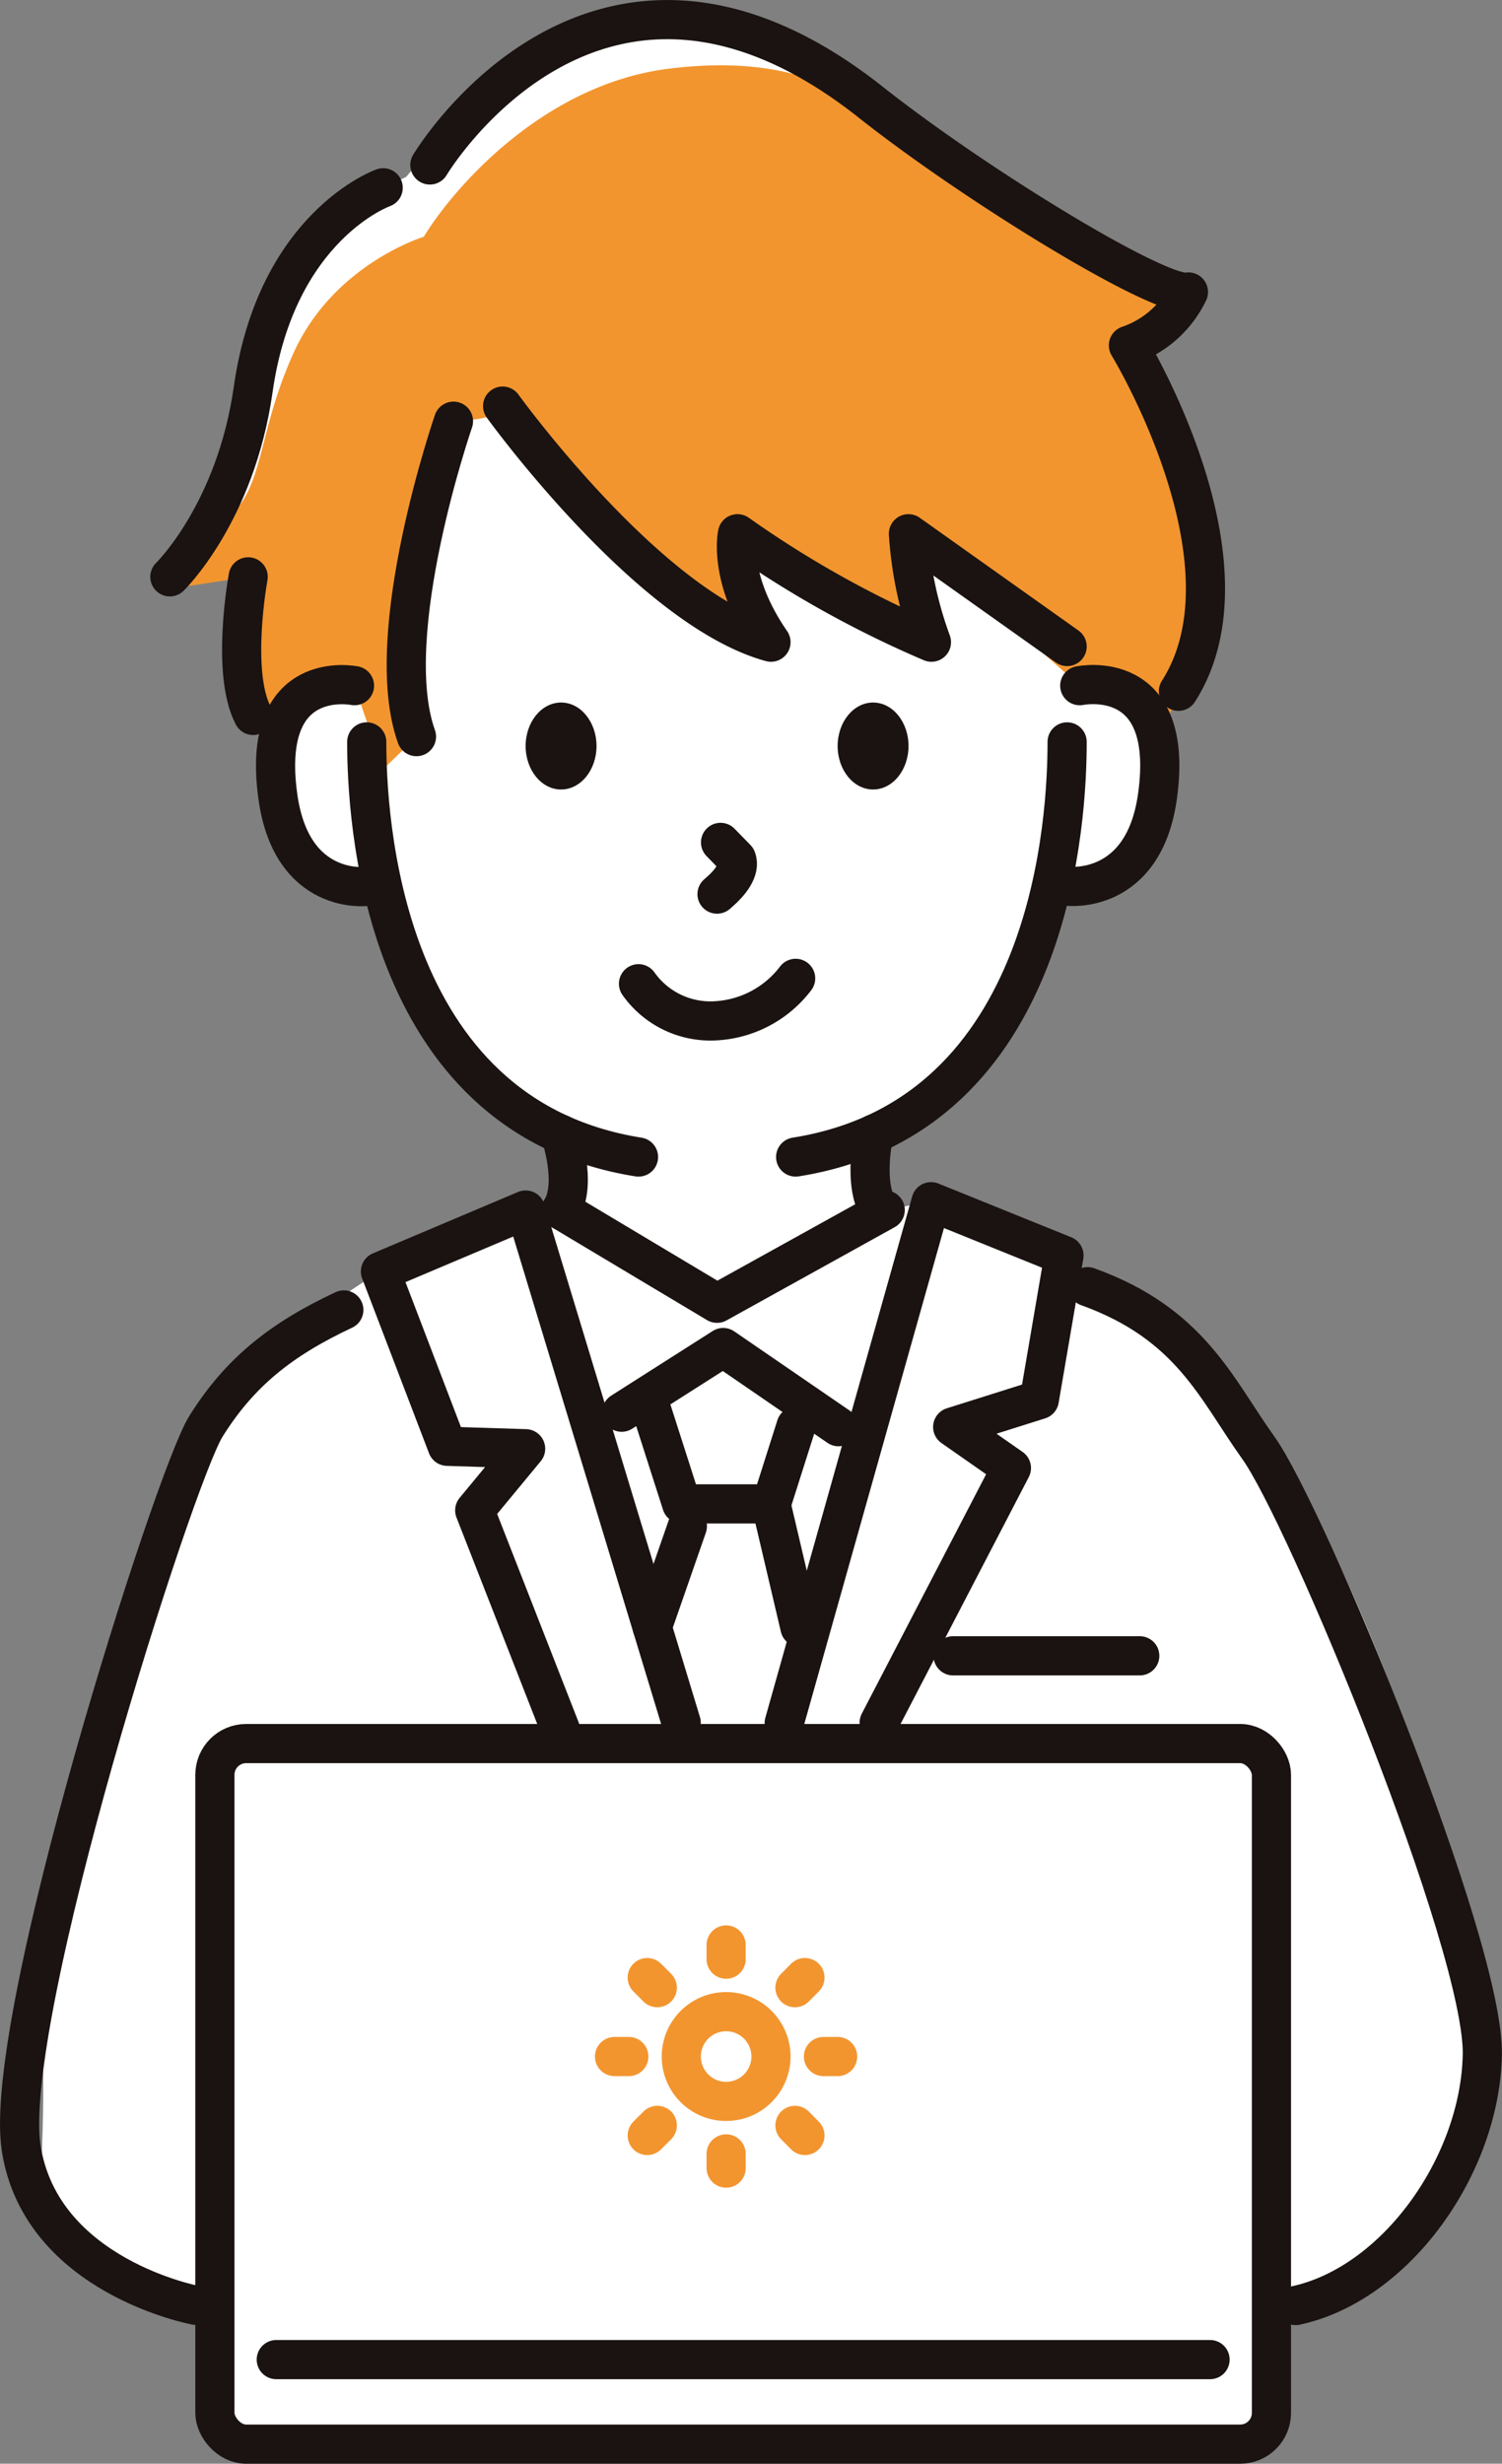
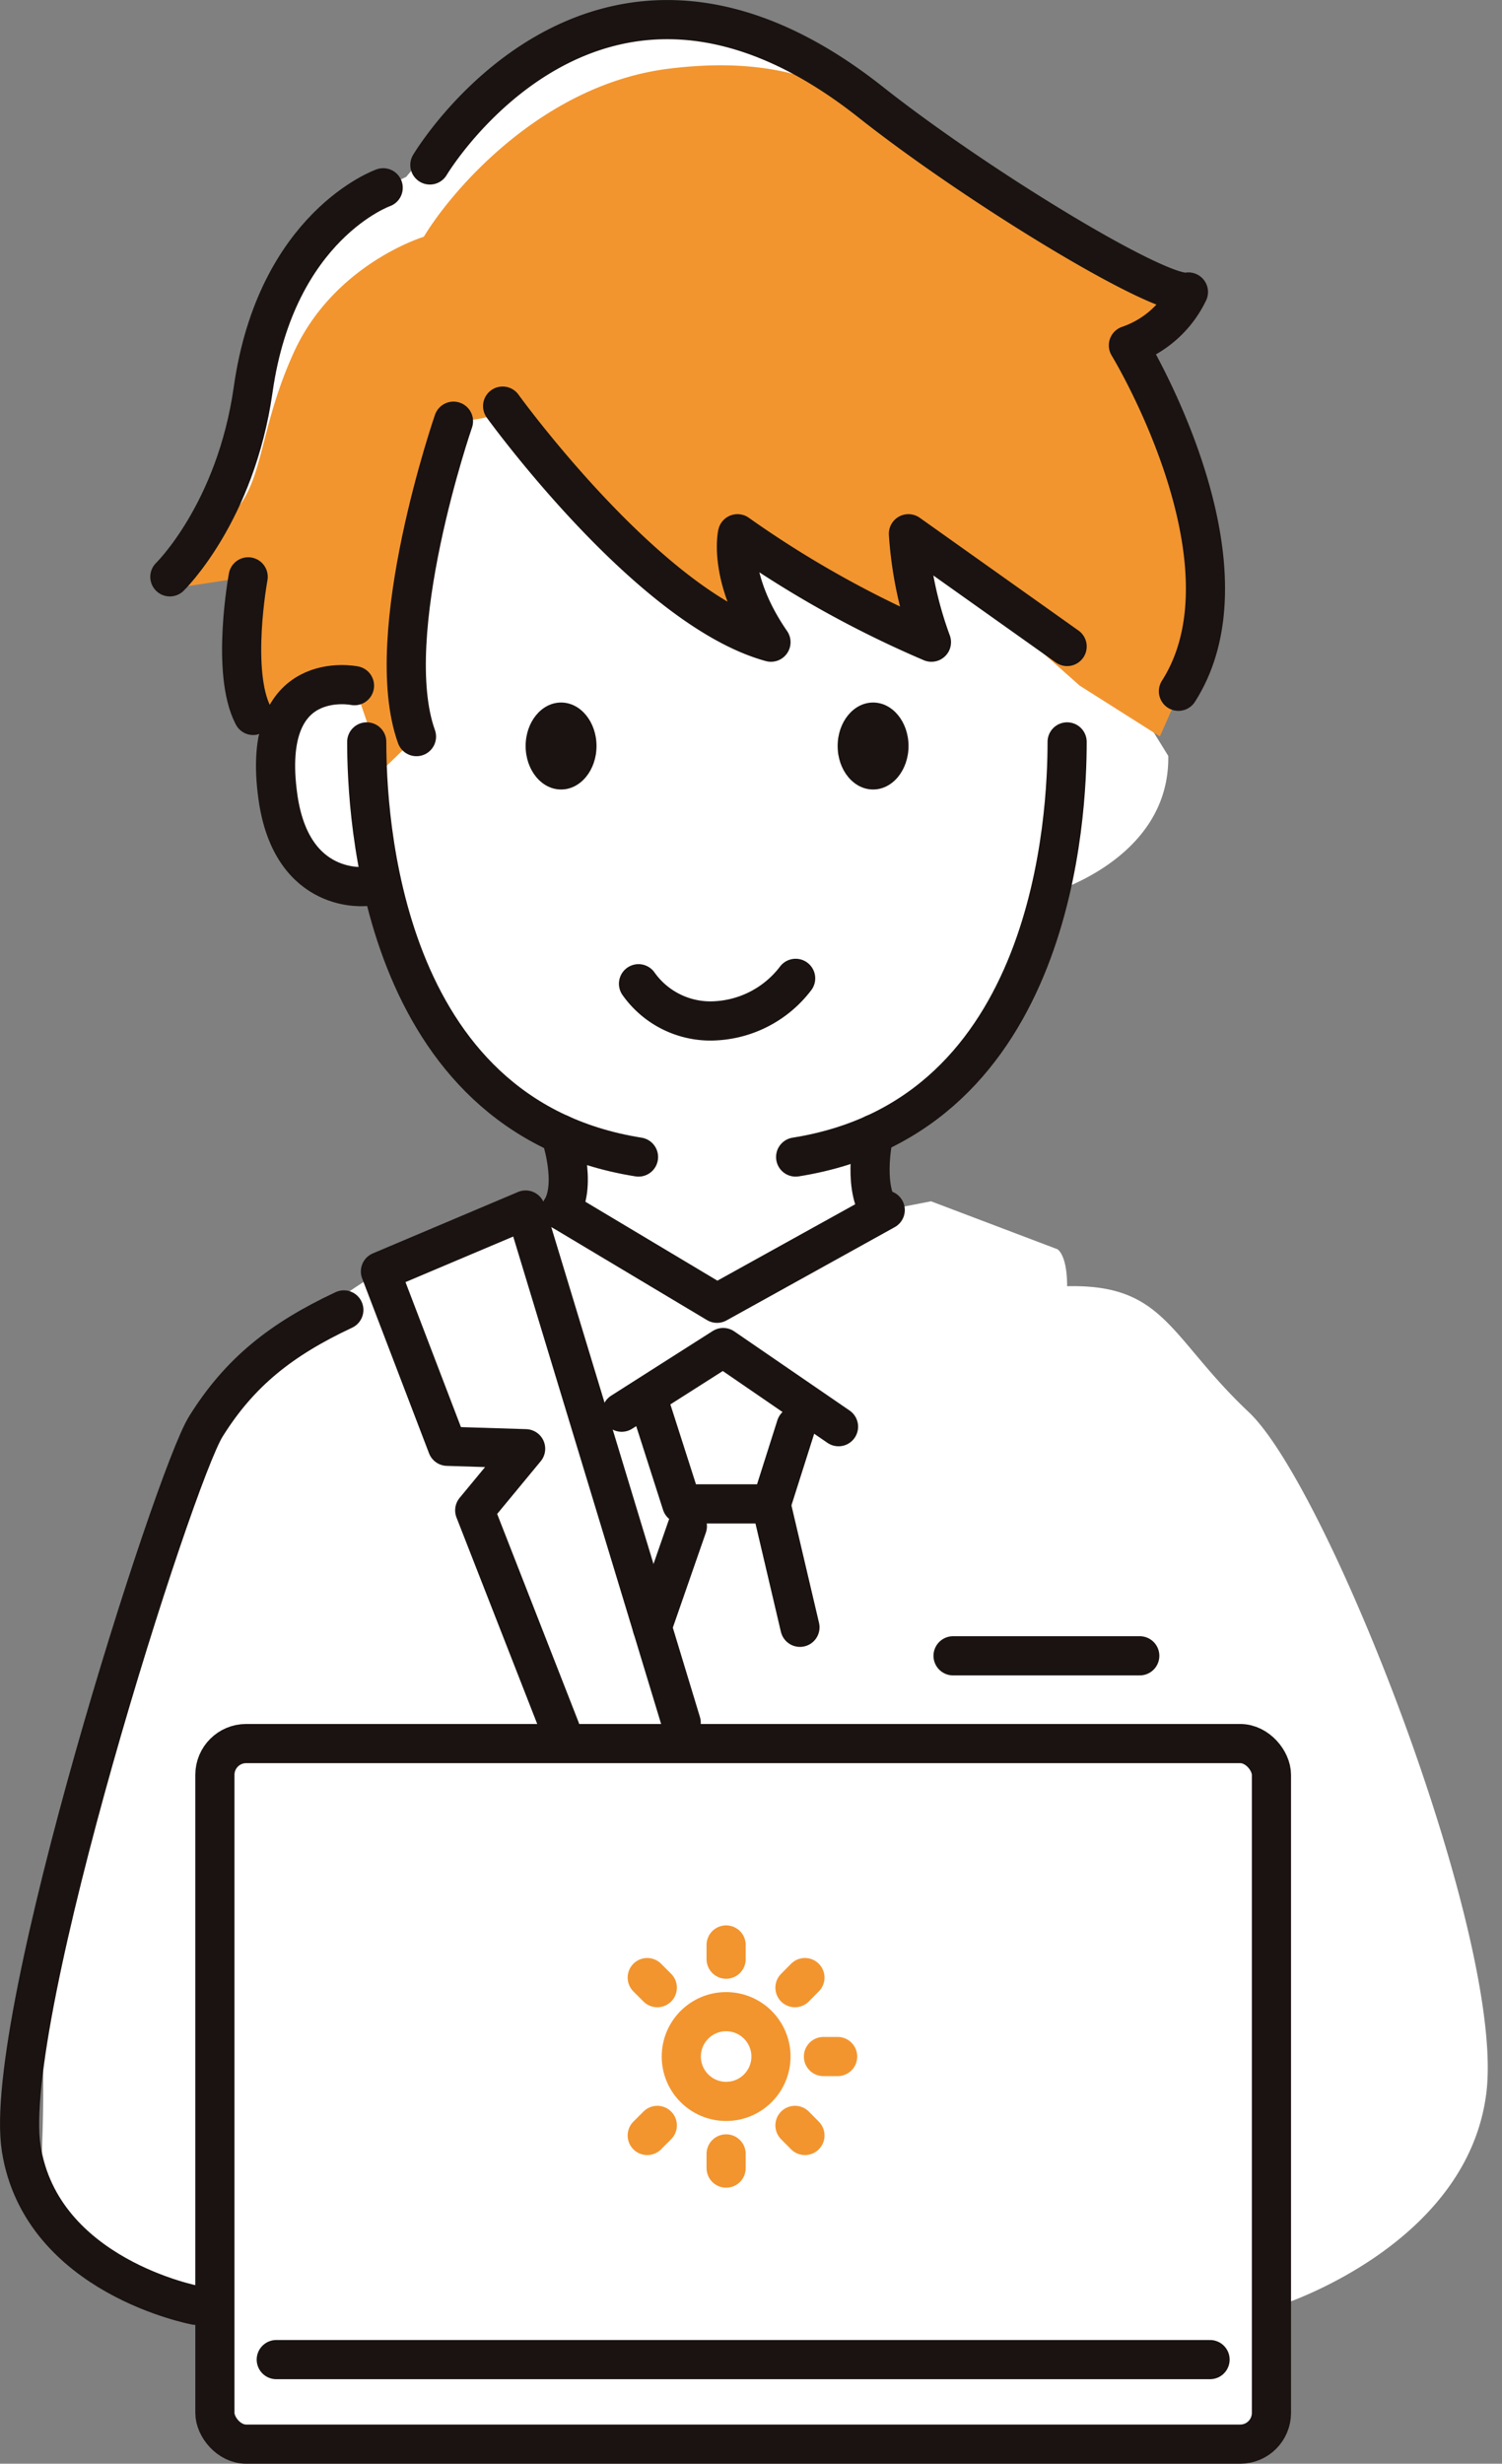
<svg xmlns="http://www.w3.org/2000/svg" viewBox="0 0 153.42 251.52">
  <rect x="0" y="0" width="153.42" height="251.52" fill="#808080" stroke="none" />
  <defs>
    <style>.cls-1{fill:#fff;}.cls-2{fill:#f2952f;}.cls-3,.cls-5{fill:none;stroke-linecap:round;stroke-linejoin:round;stroke-width:4px;}.cls-3{stroke:#1a1311;}.cls-4{fill:#1a1311;}.cls-5{stroke:#f2952f;}</style>
  </defs>
  <g id="レイヤー_2" data-name="レイヤー 2">
    <g id="レイヤー_2-2" data-name="レイヤー 2">
      <path id="パス_206" data-name="パス 206" class="cls-1" d="M119.33,77.17c.18,10.76-12.48,14.15-12.48,14.15a30.58,30.58,0,0,1-5.77,13.15,66.23,66.23,0,0,1-11,11.3l.42,7.76,4.6-.89L108,127.53s1,.5,1,3.78c10-.24,10.43,5.19,18.56,12.86s26.27,54,24.25,69.59-21.13,21.61-21.13,21.61v14.15H22.81l.43-14.15a51.91,51.91,0,0,1-14.33-5.75c-7.27-4.31-3.64-4.2-4.71-24.25s15.43-54.5,18.61-61.2,16.05-14.38,16.05-14.38l14-5.92,5.27-.34.33-5.41s-.41-2.35-6.3-5.89S40.13,91.32,40.13,91.32a29.89,29.89,0,0,1-8.4-3.64c-3.3-2.35-2.72-9-2.74-12,0,0-2,2.94-3.14-2.69a89.45,89.45,0,0,1-1.17-14.15H17.34s5.85-9.26,7.34-15.12a115.69,115.69,0,0,1,6.45-18C33,22,41.49,18.06,41.49,18.06S55,1.42,67.13,2,93.2,15.18,103.51,20.71s17,9.82,17,9.82l-5,6.6s10.22,13.1,8.52,23.66-6.3,13.79-6.3,13.79Z" />
      <path id="パス_213" data-name="パス 213" class="cls-2" d="M43.29,24.17S34.12,26.94,30,36,27.23,50.77,22,53.74s-4.6,6.37-4.6,6.37l8-1.22L25.86,73h2.29l8.06-3,2.93,8.52,2.36-2.28s.08-24.92,4.82-33.3c5,0,5-1.5,5-1.5S63.84,57,69.59,60.63A73,73,0,0,1,77.39,66L75.33,54.49,92.79,64.54V54.49L110.29,70l8.18,5.18s4.72-10.14,4.62-13.8-7.87-26.15-7.87-26.15l6.13-5.44s-15.18-6.69-24.27-13.38S81.6,5.4,68.41,7,46,19.67,43.29,24.17Z" />
      <path id="パス_259" data-name="パス 259" class="cls-3" d="M36.21,70S26.54,68,28.38,81.31c1.4,10.17,9.06,9.18,9.06,9.18" />
      <path id="パス_260" data-name="パス 260" class="cls-3" d="M65.22,118.12c-26.55-4.21-27.76-35.18-27.76-42.38" />
      <ellipse id="楕円形_38" data-name="楕円形 38" class="cls-4" cx="57.31" cy="76.16" rx="3.62" ry="4.44" />
      <ellipse id="楕円形_39" data-name="楕円形 39" class="cls-4" cx="89.18" cy="76.16" rx="3.62" ry="4.44" />
-       <path id="パス_261" data-name="パス 261" class="cls-3" d="M73.6,86l1.62,1.66c.46,1.13-.74,2.53-1.65,3.33l-.33.29" />
      <path id="パス_262" data-name="パス 262" class="cls-3" d="M57.23,115.77s1.78,5.07.08,7.76" />
-       <path id="パス_263" data-name="パス 263" class="cls-3" d="M110.29,70s9.8-2.06,7.94,11.29c-1.42,10.17-9.19,9.18-9.19,9.18" />
      <path id="パス_264" data-name="パス 264" class="cls-3" d="M81.27,118.12C107.82,113.91,109,82.94,109,75.74" />
      <path id="パス_265" data-name="パス 265" class="cls-3" d="M89.26,115.77s-1.17,5.07.54,7.76" />
      <path id="パス_266" data-name="パス 266" class="cls-3" d="M65.22,100.43a9,9,0,0,0,7.32,3.8,11,11,0,0,0,8.73-4.35" />
      <path id="パス_267" data-name="パス 267" class="cls-3" d="M35.12,133.73c-6.4,3-10.64,6.36-14.09,11.89C17.77,150.83.1,206.27,2.17,219.35s17.84,16,17.84,16" />
-       <path id="パス_268" data-name="パス 268" class="cls-3" d="M132.34,235.37c10.33-2.22,18.86-14.41,19.07-25.61s-18-55.21-22.91-62c-4.29-6-6.9-12.63-17.4-16.4" />
      <rect id="長方形_153" data-name="長方形 153" class="cls-3" x="21.95" y="178" width="107.92" height="71.52" rx="3.19" />
      <circle id="楕円形_40" data-name="楕円形 40" class="cls-5" cx="74.17" cy="209.95" r="4.58" />
      <line id="線_42" data-name="線 42" class="cls-5" x1="74.17" y1="198.56" x2="74.17" y2="200.01" />
      <line id="線_43" data-name="線 43" class="cls-5" x1="66.11" y1="201.89" x2="67.14" y2="202.92" />
-       <line id="線_44" data-name="線 44" class="cls-5" x1="62.77" y1="209.95" x2="64.23" y2="209.95" />
      <line id="線_45" data-name="線 45" class="cls-5" x1="66.11" y1="218.01" x2="67.14" y2="216.98" />
      <line id="線_46" data-name="線 46" class="cls-5" x1="74.17" y1="221.34" x2="74.17" y2="219.89" />
      <line id="線_47" data-name="線 47" class="cls-5" x1="82.22" y1="218.01" x2="81.2" y2="216.98" />
      <line id="線_48" data-name="線 48" class="cls-5" x1="85.56" y1="209.95" x2="84.11" y2="209.95" />
      <line id="線_49" data-name="線 49" class="cls-5" x1="82.22" y1="201.89" x2="81.2" y2="202.92" />
      <line id="線_50" data-name="線 50" class="cls-3" x1="28.22" y1="240.89" x2="123.6" y2="240.89" />
      <path id="パス_269" data-name="パス 269" class="cls-3" d="M57.31,123.53l15.93,9.52,17.18-9.52" />
      <path id="パス_335" data-name="パス 335" class="cls-3" d="M51.34,41.46s14.94,20.69,27.41,24.1c-4.47-6.48-3.42-11.07-3.42-11.07A107.09,107.09,0,0,0,95.14,65.56a39.64,39.64,0,0,1-2.35-11.07L109,66" />
      <path id="パス_336" data-name="パス 336" class="cls-3" d="M46.32,43S38.8,64.76,42.54,75.2" />
      <path id="パス_337" data-name="パス 337" class="cls-3" d="M43.91,16.84s17-28.56,45-6.43c10.95,8.66,29.77,20.09,32.48,19.4a10.59,10.59,0,0,1-6.13,5.45s13.53,22.14,5.11,35.31" />
      <path id="パス_338" data-name="パス 338" class="cls-3" d="M39.14,19.17S28.24,23,25.86,39.77c-1.79,12.6-8.51,19.12-8.51,19.12" />
      <path id="パス_339" data-name="パス 339" class="cls-3" d="M25.35,58.89s-1.8,9.72.51,14.15" />
      <path id="パス_349" data-name="パス 349" class="cls-3" d="M57.23,176.53l-8.74-22.34,5.2-6.29-8-.25L38.86,129.8l14.83-6.27,15.89,52.34" />
-       <path id="パス_350" data-name="パス 350" class="cls-3" d="M89.8,175.87l13.51-26-6-4.19,8.85-2.79,2.52-14.72-13.58-5.49-15,53.23" />
      <path id="パス_351" data-name="パス 351" class="cls-3" d="M63.5,144.17l10.37-6.6,11.78,8.08" />
      <path id="パス_352" data-name="パス 352" class="cls-3" d="M66.63,144.17l3,9.36h9.16l2.52-7.93" />
      <line id="線_102" data-name="線 102" class="cls-3" x1="70.21" y1="155.81" x2="66.62" y2="166.13" />
      <line id="線_103" data-name="線 103" class="cls-3" x1="78.75" y1="153.53" x2="81.71" y2="166.13" />
      <line id="線_104" data-name="線 104" class="cls-3" x1="97.35" y1="169.04" x2="116.42" y2="169.04" />
    </g>
  </g>
</svg>